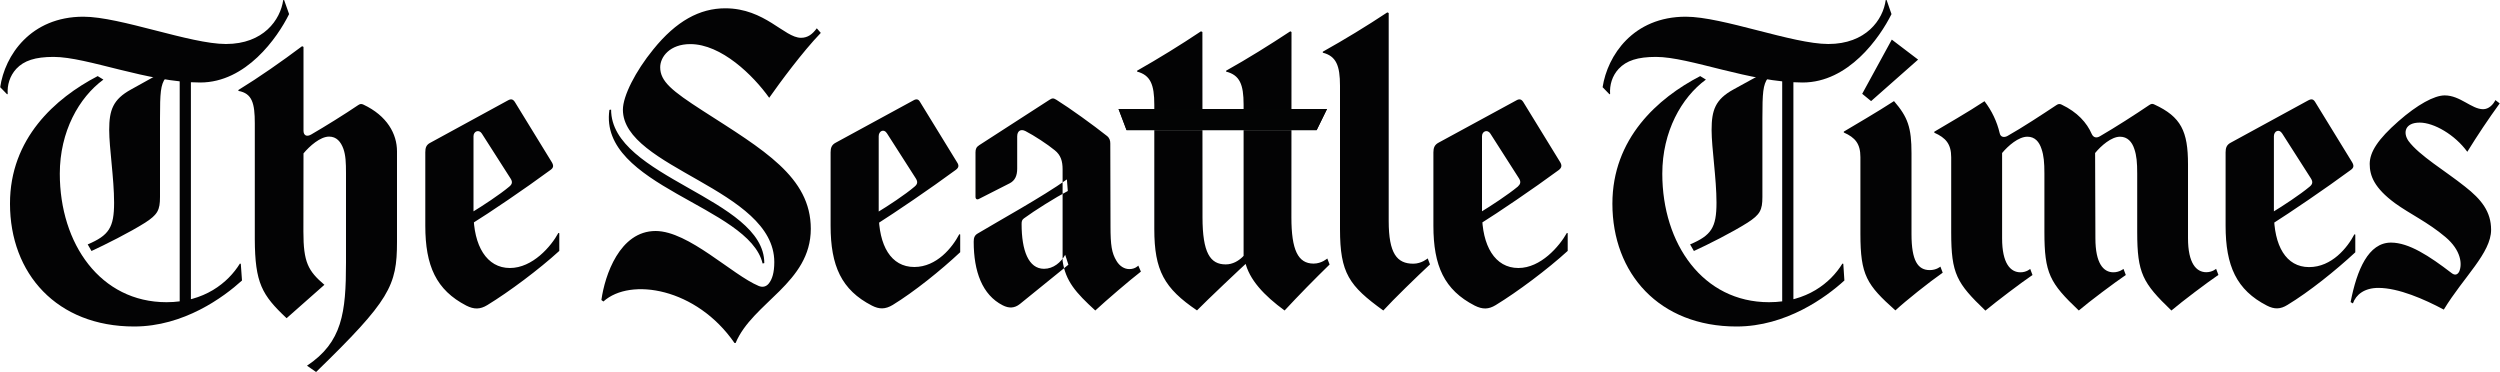
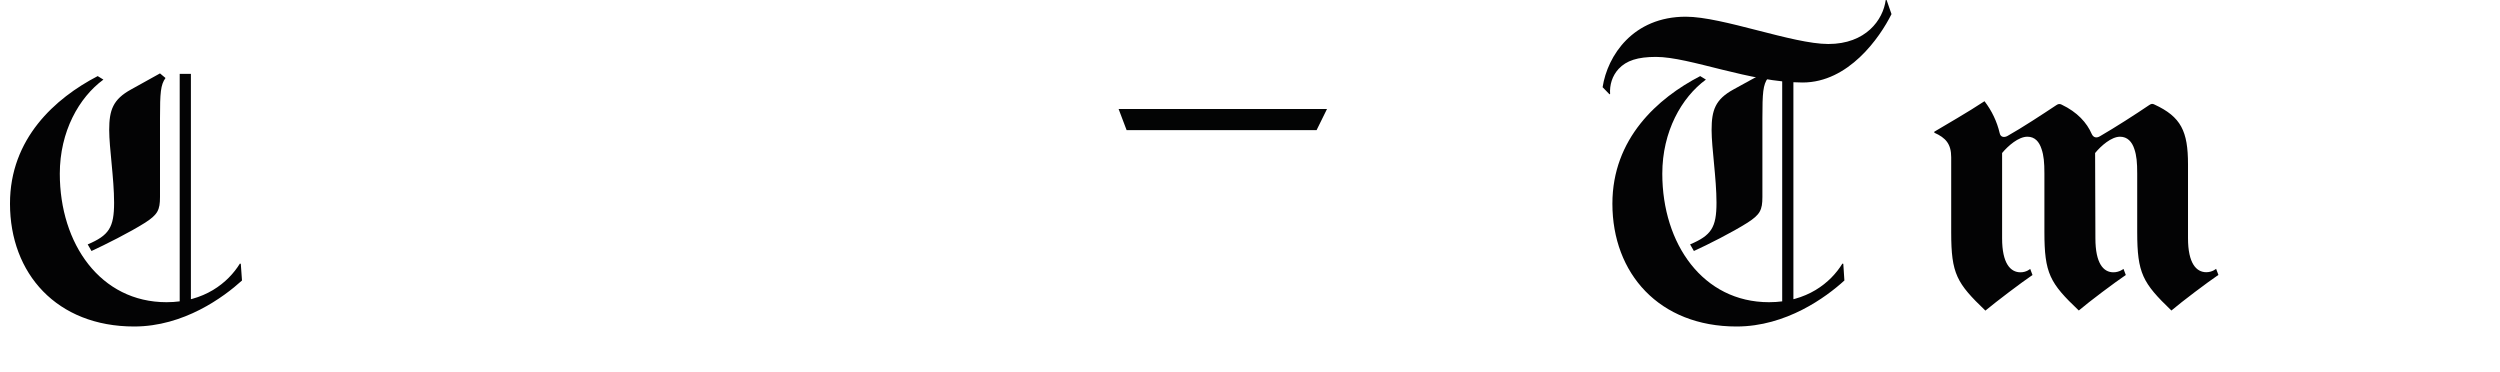
<svg xmlns="http://www.w3.org/2000/svg" version="1.1" id="Layer_1" x="0px" y="0px" viewBox="0 0 2500 372" style="enable-background:new 0 0 2500 372;" xml:space="preserve">
  <style type="text/css">
	.st0{fill:#030304;}
	.st1{fill:#030404;}
</style>
-   <path class="st0" d="M2398.5,121.2c18.9-16.6,35.8-25.8,46.2-25.8c15.5,0,26.9,13.8,38.4,13.8c5.7,0,10.1-4.6,12.3-9.1l4.3,3.3  c-11.4,15.7-22.2,31.9-32.4,48.4c-12.3-17-33.3-29.2-47.6-29.2c-14.7,0-17,10-11.2,18.4c10.9,14.7,37,30,56.5,45.6  c16.4,12.8,26.1,25.1,26.1,43.2c0,23.2-27.5,47.2-47.3,79.8c-19.5-10.4-45.3-21.7-65.4-21.7c-14,0-22.4,6.7-25.5,15.5l-2.3-1.3  c6.3-32.4,17.8-59.5,40.4-59.5c17.8,0,38.2,13.3,60.5,30.4c3.4,2.7,6,1.8,7.7-1.4c3.2-7.3,2-21.3-13.8-34.6  c-17.5-14.8-35.8-23.2-50.4-33.8c-20.6-15.2-25.3-27.3-25.3-39.3C2369.8,151.9,2377.9,139.3,2398.5,121.2 M1862.2,93.8l29.6-54.2  l26.3,20l-47,41.5 M1911.5,234.1c0,26.6,6.3,36,18.3,36c6.6,0,10.6-3.5,10.6-3.5l2.3,6.1c-13.5,9.4-37,28.1-47.3,37.7  c-28.7-25.6-35-35.1-35-76.6v-76.7c0-13.3-5.1-19.5-16.6-24.6v-0.9c11.5-6.9,33.3-19.5,50.2-30.5c13.8,16,17.5,26.3,17.5,52.2   M2287.5,304.9c-7.2,4.5-13.2,4.5-20.6,0.7c-30.4-15.6-41.3-39.7-41.3-79.9v-73.4c0-4.5,1.1-7.5,5.1-9.6l77.5-42.3  c3.4-1.8,5.2-1.2,6.9,1.5l37,60.3c2,3.4,1.8,5.6-1.4,7.8c-25.5,18.8-61.4,43.1-77.7,53.4l-0.8-11c10.6-6.4,28.1-17.9,37.5-25.8  c2.9-2.4,3.4-4.7,1.2-8.2l-28.7-44.9c-3.2-5.1-8.3-2.3-8.3,2.7v77c0,32.6,12.1,53.9,35.2,53.9c22.7,0,38.4-19.5,45.3-32.8l0.9,0.3  v17.7C2335.7,270.5,2309,291.9,2287.5,304.9 M769.2,97.8c-16-22.5-47.9-53.7-78.9-53.7c-20.4,0-30.1,12.7-30.1,23.2  c0,14.1,11.8,23.6,42.5,43.4c60.8,39.1,108.1,66.2,108.1,118.1c0,54.2-58.2,73.6-75.2,114.2h-1.1c-37.9-55-104.1-65.9-131.1-41.5  l-2-1.5c3.4-24.7,18.3-69,54.2-69c33,0,76.6,43.9,103.2,55c4,1.6,7.5,0.6,10-2.5c3.4-4.2,5.5-10.9,5.5-21.4  c0-73.1-151.4-93.9-151.4-152.4c0-13.7,12.6-38.5,30.4-60.3c23-28.5,46.5-41.1,72-41.1c39.6,0,59.1,29.5,75.7,29.5  c6.9,0,11.5-3.7,15.8-9.5l4,4.6C802.4,52,779.8,82.7,769.2,97.8 M764.3,263.1c0-65-153.2-85.3-153.2-153.5l-1.7,0.3  c-10.9,76.4,139.7,96.1,153.2,153.6 M1291.4,217.4c0,32.6,6.6,46.2,22.2,46.2c8,0,13.7-5.1,13.7-5.1l2.3,6c-15.4,15-30.4,30.3-45,46  c-20.4-14.9-35.6-30.9-39.6-49.2l-1.4-4.4V104.6c0-20.1-3.8-29.5-17.5-33v-0.9c21.5-12,43.9-26,64.2-39.4l1.2,0.7 M1202.5,217.1  c0,35.8,7.7,47.3,23.2,47.3c14.4,0,22.7-14.7,22.7-14.7l3.4,8.5c-12.3,11.2-44.5,41.7-54.8,52.2c-32.7-22.1-42.7-39.8-42.7-81.4  V104.7c0-20.1-3.8-29.5-17.2-33.1v-0.9c21.8-12.4,43.1-25.5,63.9-39.4l1.4,0.7 M1316.7,130.1L1327,109h-208.5l8,21.1 M1474.7,305.6  c-30.4-15.6-41.3-39.7-41.3-79.9v-73.4c0-4.5,1.2-7.5,5.1-9.6l77.8-42.3c3.1-1.8,5.1-1.2,6.9,1.5l37,60.3c2,3.4,1.4,5.6-1.4,7.8  c-25.5,18.8-61.4,43.1-78,53.4l-0.6-11c10.6-6.4,28.1-17.9,37.6-25.8c2.6-2.4,3.4-4.7,1.2-8.2l-28.7-44.9c-2.9-4.4-8.3-2.3-8.3,2.7  v77c0,32.6,12.9,54.8,36.4,54.8c22.4,0,41-21.7,48.5-35.1l0.8,0.3v17.7c-20.1,18.4-50.5,41.1-72,54.2  C1488.5,309.5,1482.5,309.5,1474.7,305.6 M1388.7,221c0,32.6,8.3,42.7,24.6,42.7c8.3,0,14.4-5.3,14.4-5.3l2.3,6  c-12.6,11.7-37,35.4-46.7,46.1c-34.2-24.7-43.3-37.3-43.3-81.4V85.7c0-20-3.8-29.6-17.2-33v-1c22-12.3,43.5-25.4,64.5-39.3l1.4,0.6   M1066.9,179.4c-24.4,17.4-68.9,41.9-89.2,54.1c-3.1,1.8-4,4.2-4,8.2c0,29.9,8.6,53.2,29,63.6c6.3,3.2,11.8,3,17.2-1.3l48.5-39.3  l-3.2-9.9c-4.3,7.6-11.8,14-21.2,14c-15.5,0-22.4-18.3-22.4-44.7c0-2.7,0.3-4.2,2.3-5.7c10.6-7.8,31.8-21.1,43.9-27.4 M1110.5,225.9  c0,19.4,1.2,27.1,6,35c3.2,5.4,8,8.2,12.9,8.2c5.8,0,8.9-3.5,8.9-3.5l2.6,6c-11.2,8.6-34.7,28.8-45.6,38.9  c-19.5-17.8-29.8-29.4-32.7-49.7v-91.5c0-8.1-1.8-14.2-7.8-19c-7.1-5.9-20.9-14.9-29.3-19.2c-4.9-2.5-8.3,0-8.3,5.3v32.2  c0,7.3-2.3,12-7.5,14.7L979,198.9c-2,1.1-3.5,0.2-3.5-2.1v-44.5c0-3.3,0.9-5.3,3.7-7.1l70.3-45.4c2.8-1.8,4-1.8,6.9,0  c13.8,8.6,37,25.4,50.5,36.1c2.6,2,3.4,4.6,3.4,7.5 M892.8,304.9c-7.5,4.5-13.5,4.5-20.9,0.7c-30.4-15.6-41.3-39.7-41.3-79.9v-73.4  c0-4.5,1.1-7.5,5.1-9.6l77.7-42.3c3.1-1.8,5.1-1.2,6.6,1.5l37,60.3c2.3,3.4,1.7,5.6-1.4,7.8c-25.5,18.8-61.4,43.1-77.7,53.4l-0.6-11  c10.6-6.4,28.1-17.9,37.3-25.8c2.9-2.4,3.4-4.7,1.2-8.2l-28.8-45c-3.1-5.1-8.3-2.3-8.3,2.7v77c0,32.6,12.3,53.9,35.6,53.9  c22.4,0,38.1-19.5,45-32.8l0.9,0.3v17.7C940.7,270.5,914,291.9,892.8,304.9 M466.3,305.6c-30.1-15.6-41-39.7-41-79.9v-73.4  c0-4.5,0.9-7.5,5.1-9.6l77.5-42.3c3.2-1.8,5.1-1.2,6.9,1.5l37,60.3c2,3.4,1.8,5.6-1.4,7.8c-25.5,18.8-61.4,43.1-78.1,53.4l-0.5-11  c10.6-6.4,28.1-17.9,37.5-25.8c2.9-2.4,3.5-4.7,1.2-8.2l-28.7-44.9c-2.8-4.4-8.3-2.3-8.3,2.7v77c0,32.6,13.2,54.8,36.4,54.8  c22.7,0,41.3-21.7,48.5-35.1l0.9,0.3v17.7c-20.1,18.4-50.5,41.1-72,54.2C480.1,309.5,474,309.5,466.3,305.6 M303.4,231.6  c0,30.6,4.6,39.2,21,53.2l-37.8,33.4c-24.7-23.2-31.6-35.2-31.8-79V123.3c0-20-2.6-29.9-16.4-32.4V90c20.4-12.5,43.6-28.7,63.7-43.8  l1.4,0.7v83.8c0,4.4,2.9,6.6,7.7,3.8c13.8-8,33.9-20.5,47-29.4c1.8-1.2,3.2-1.5,5.2-0.5c23.8,11.2,33.6,29.4,33.6,46.7v90.6  c0,43.9-7.1,58.4-80.9,130.1l-9.1-6.3c35.3-23.5,39-53,39-103.1v-89.3c0-10.7-0.3-17.9-2.6-24.5c-2.6-7.1-6.9-12.2-14.3-12.2  c-8.9,0-19.5,9.5-25.6,16.8 M7.7,94c-0.6-8.9,2-18,8.6-25.2c7.7-8.2,18.9-11.9,37.3-11.9c33.8,0,94.1,25.6,146.6,25.6  c45.9,0,77.2-44.7,88.9-68.4l-5-14.1l-0.9,0.1C280.4,19.8,263.5,44,225.9,44c-35.6,0-105.8-27.3-142.5-27.3  c-52.8,0-78.6,38.8-83.2,70.5l6.9,7.1" />
  <path class="st0" d="M179.7,73.9h11.2V303h-11.2V73.9z M97.7,76.1l5.7,3.5C79,97.5,59.8,131.5,59.8,173.7  c0,70.2,40.7,128.5,106.7,128.5c37.8,0,61.6-19.5,73.4-38.6l0.9,0.2l1.2,16.7c-18.4,16.7-58.2,46-107.8,46  c-77.5,0-124.2-53-124.2-122.8C9.9,138.5,55.3,98.1,97.7,76.1 M160,73.4l-29,16.1c-18,9.9-21.8,20.5-21.8,40.5  c0,17.9,4.9,48.4,4.9,72.7c0,24.9-5.2,32.7-26.4,41.7l3.8,6.6c13.8-6.4,37.9-18.4,53.6-28.3C157.7,214.6,160,210,160,197v-78.7  c0-25.6,0.6-33.5,5.5-40.3 M2095.4,238.3c0,25.1,8,34,18,34c6,0,10.1-3.4,10.1-3.4l2.3,6.1c-11.2,7.6-36.1,26.2-47,35.5  c-29-27.5-34.4-37.1-34.4-78.6v-58.5c0-10.7-0.6-17.9-2.9-24.5c-2.3-7.1-6.6-12.2-14.1-12.2c-8.9,0-19.2,9-25.3,16.3v85.3  c0,25.1,8.3,34,18.4,34c6,0,9.7-3.4,9.7-3.4l2.3,6.1c-11.2,7.6-35.8,26.2-47.1,35.6c-28.7-27.5-34.2-36.7-34.2-78.2v-75.1  c0-13.3-5.4-19.5-16.9-24.6v-1c11.5-6.9,33.6-19.5,50.2-30.5c7.3,9.5,12.5,20.4,15.2,32c0.8,3.9,4.3,4.6,7.7,2.8  c14.6-8.2,35-21.6,49-30.9c1.8-1.2,3.2-1.5,5.2-0.5c15.8,7.5,25.3,18.2,30.1,29.3c1.7,3.8,4.9,4.4,8.3,2.3  c15.2-8.8,35.3-21.7,49.3-31.2c2-1.3,3.2-1.5,5.1-0.5c26.7,12.3,33.6,26.8,33.6,59.8v73.9c0,25.1,8.3,34,18.3,34  c6,0,9.8-3.4,9.8-3.4l2.3,6.1c-11.2,7.6-35.9,26.2-47,35.6c-28.7-27.6-34.2-37.1-34.2-78.6v-58.5c0-10.7-0.6-17.9-2.9-24.5  c-2.3-7.1-6.9-12.2-14.3-12.2c-8.6,0-18.9,9-24.9,16.3 M1610.1,94c-0.6-8.9,2-18.1,8.6-25.2c7.7-8.2,18.9-11.9,37.3-11.9  c33.8,0,94.1,25.6,146.6,25.6c45.9,0,77.1-44.7,88.9-68.4L1886.6,0l-0.9,0.1c-2.6,19.7-19.8,43.9-57.4,43.9  c-35.6,0-105.8-27.3-142.5-27.3c-52.7,0-78.3,38.8-83.2,70.5l6.9,7.1" />
  <path class="st0" d="M1782.2,73.9h11.2V303h-11.2V73.9z M1700.2,76.1l5.7,3.5c-24.4,17.9-43.6,51.9-43.6,94.1  c0,70.2,40.7,128.5,106.7,128.5c37.9,0,61.7-19.5,73.4-38.6l0.9,0.2l1.1,16.7c-18.3,16.7-58.2,46-107.8,46  c-77.4,0-124.2-53-124.2-122.8C1612.4,138.5,1657.7,98.1,1700.2,76.1 M1762.7,73.4l-29.3,16.1c-18,9.9-21.8,20.5-21.8,40.5  c0,17.9,4.9,48.4,4.9,72.7c0,24.9-5.2,32.7-26.4,41.7l3.8,6.6c14-6.4,37.9-18.4,53.6-28.3c12.6-8.1,14.9-12.7,14.9-25.7v-78.7  c0-25.6,0.6-33.5,5.5-40.3" />
  <path class="st1" d="M1316.6,130.1L1327,109h-208.4l8,21.1H1316.6z" />
</svg>